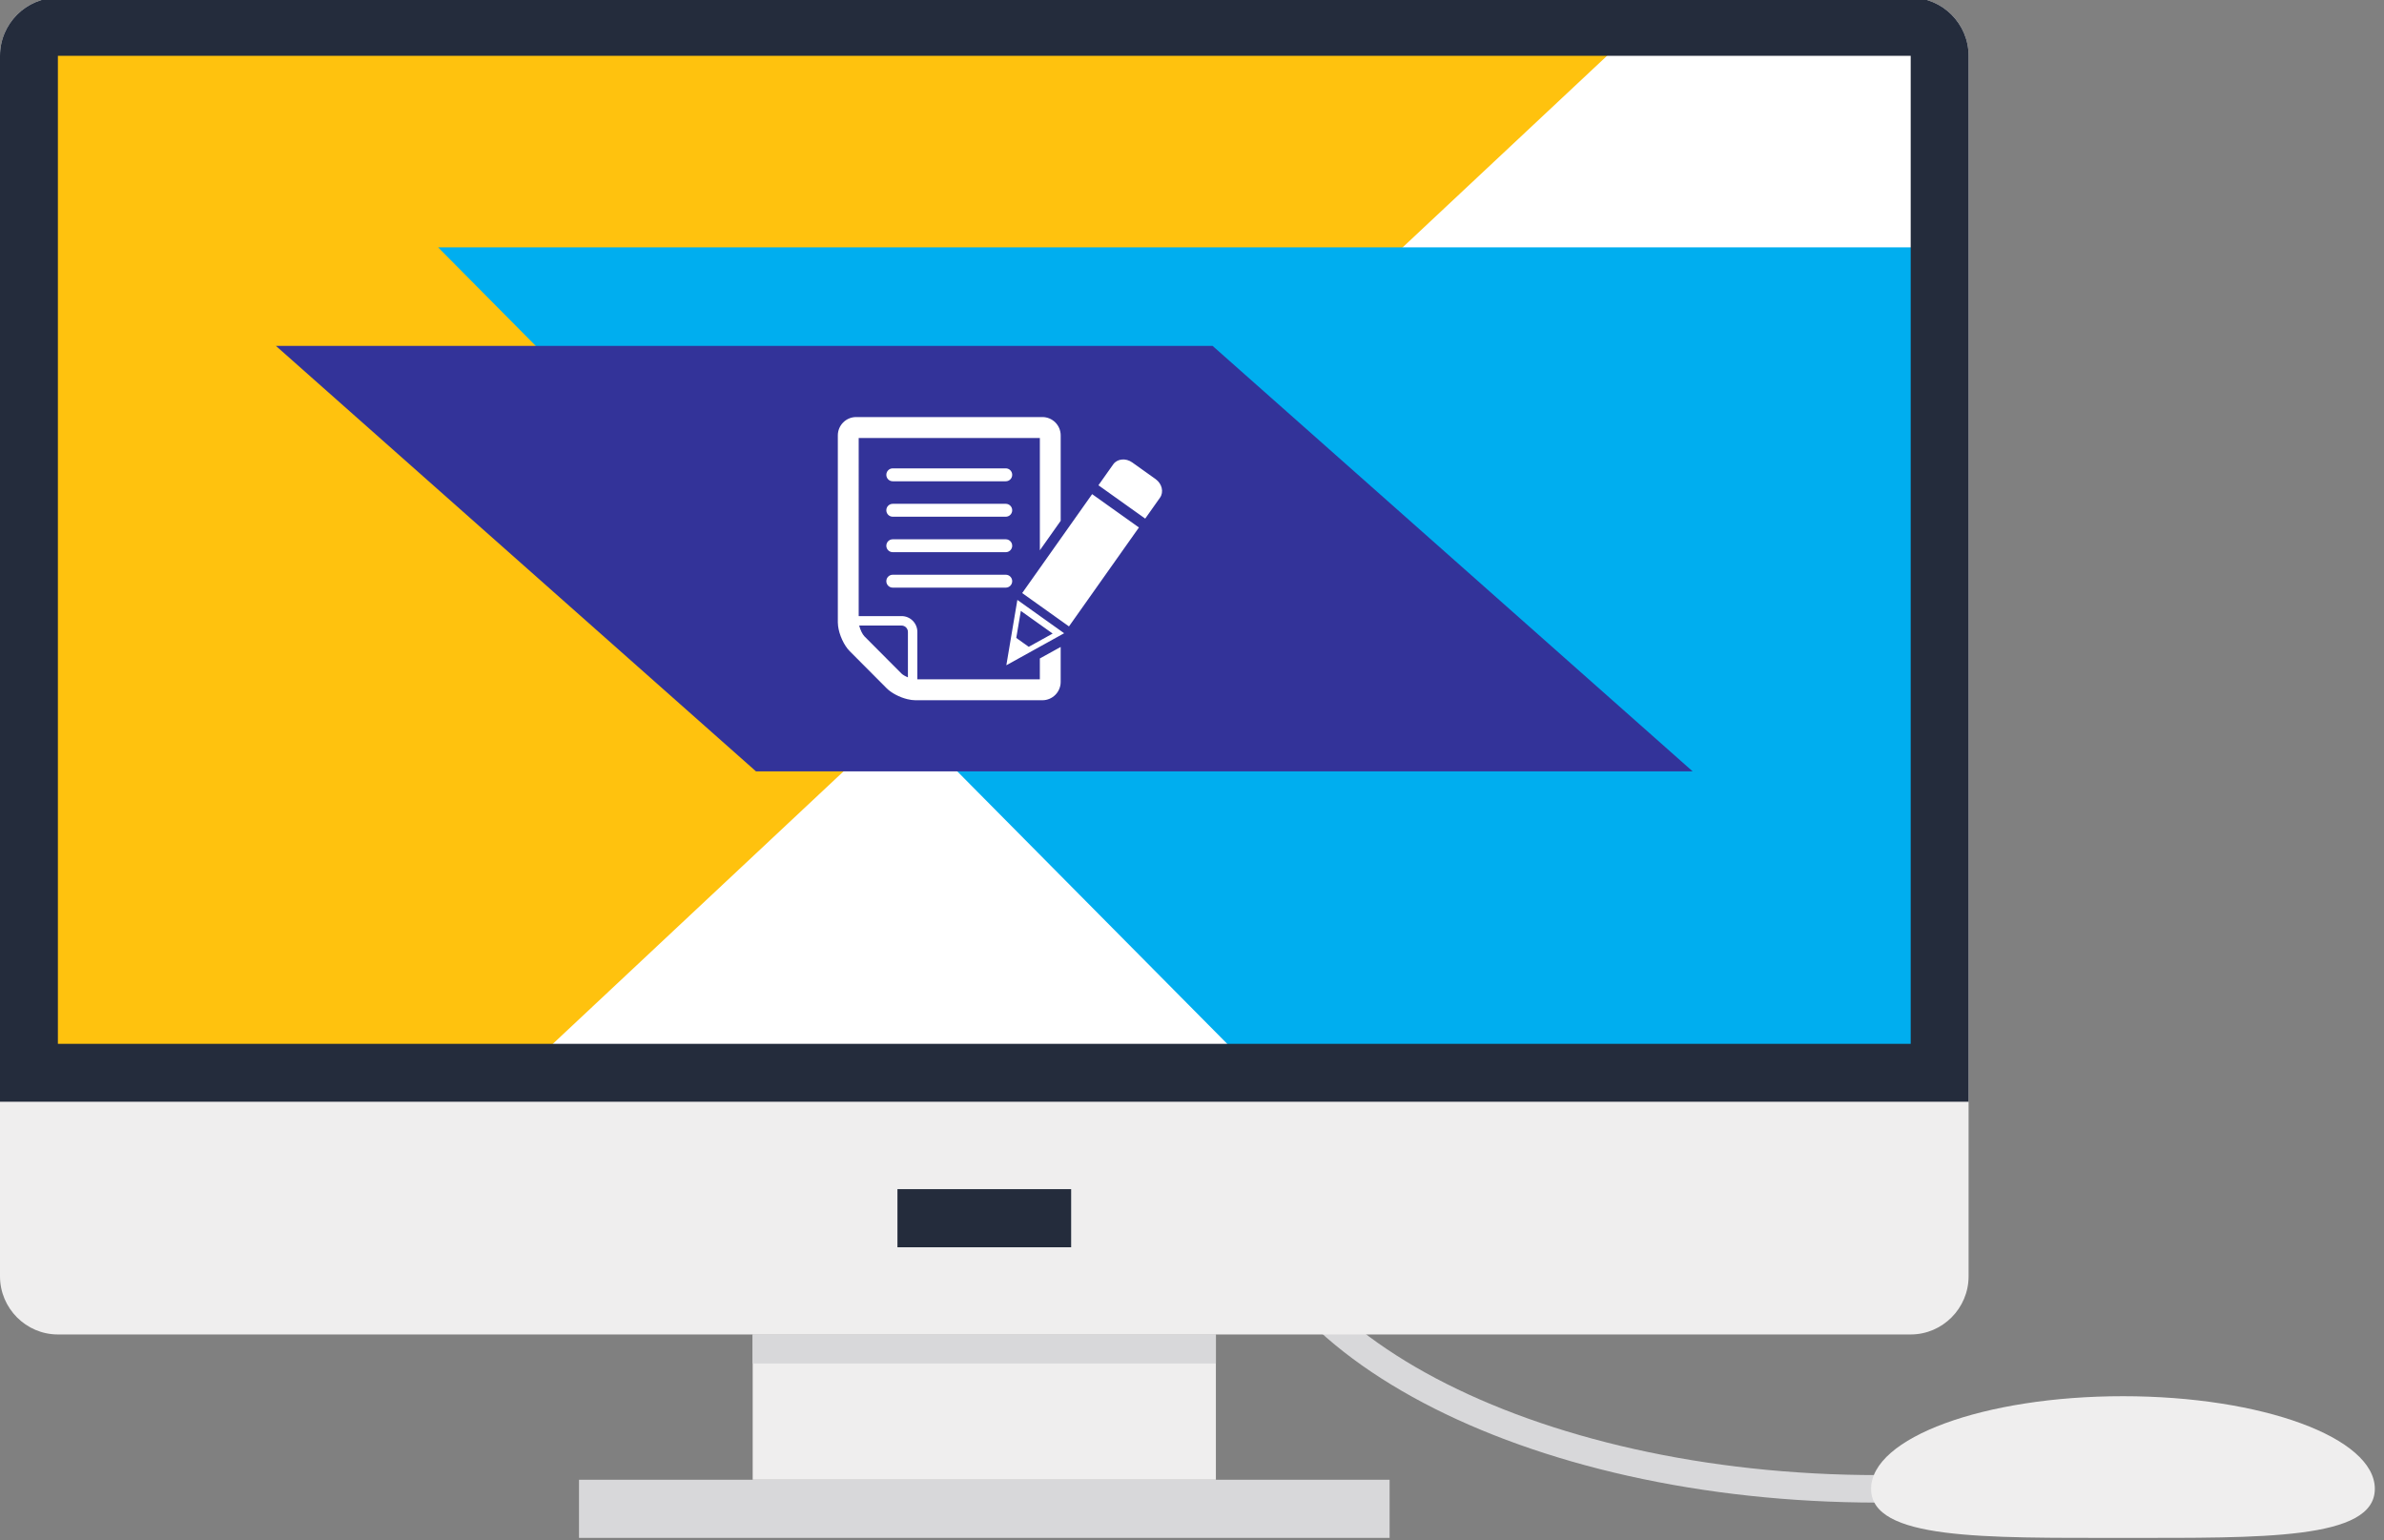
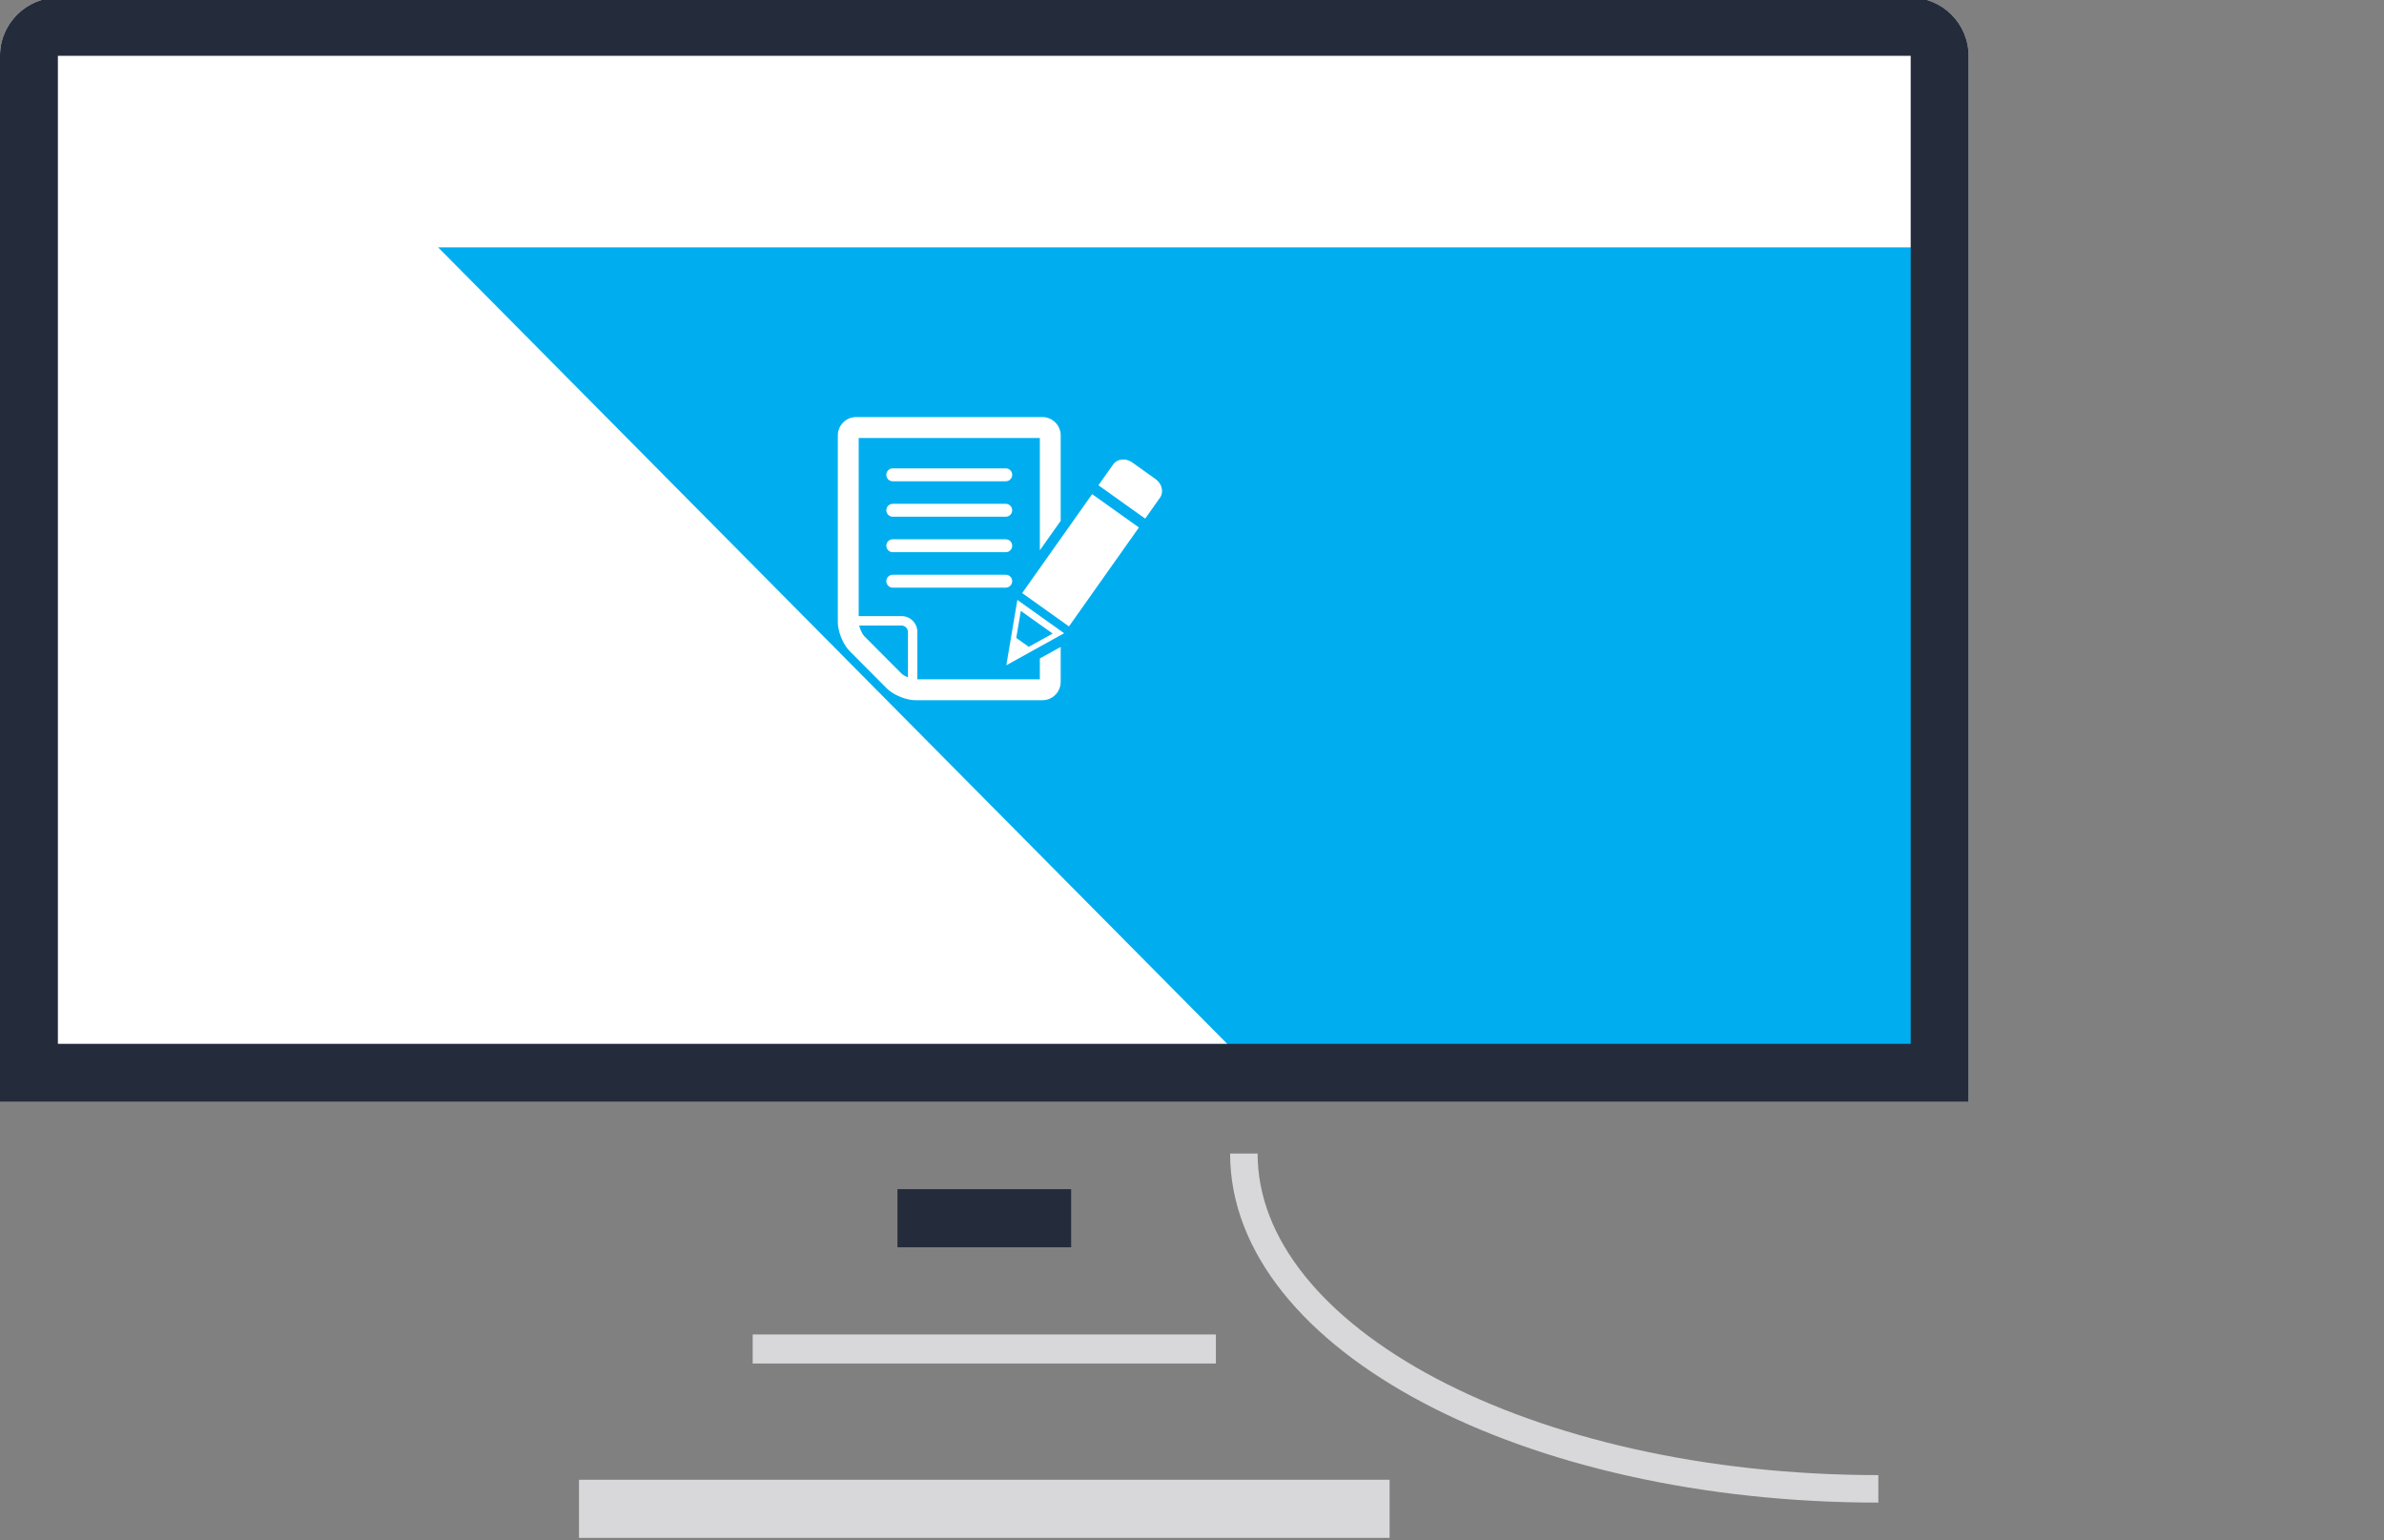
<svg xmlns="http://www.w3.org/2000/svg" version="1.1" id="Layer_1" x="0px" y="0px" width="260px" height="168px" viewBox="0 0 260 168" enable-background="new 0 0 260 168" xml:space="preserve">
  <rect x="0" y="0" width="260" height="168" fill="#808080" stroke="none" />
  <g>
    <g>
      <g>
        <g>
          <path fill="#FFFFFF" d="M214.696,6.084c0-3.487-2.842-6.339-6.314-6.339H6.314C2.841-0.255,0,2.597,0,6.084v114.102h214.696      V6.084z" />
        </g>
      </g>
    </g>
  </g>
  <path fill="none" stroke="#D8D8DA" stroke-width="3" stroke-miterlimit="10" d="M135.656,125.81  c0,20.198,30.979,36.571,69.196,36.571" />
-   <polygon fill="#FFC20E" points="59.224,114.848 4.168,114.848 4.168,3.321 178.213,3.321 " />
  <polygon fill="#00AEEF" points="134.834,114.848 209.788,114.848 209.788,26.975 47.778,26.975 " />
  <g>
    <g>
      <g>
        <g>
-           <rect x="82.089" y="145.542" fill="#EFEEEE" width="50.517" height="15.847" />
-         </g>
+           </g>
      </g>
    </g>
  </g>
  <g>
    <g>
      <g>
        <g>
          <rect x="63.146" y="161.389" fill="#D8D8DA" width="88.405" height="6.34" />
        </g>
      </g>
    </g>
  </g>
  <g>
    <g>
      <g>
        <g>
          <path fill="#242C3C" d="M208.37,6.084c0.004,0.003,0.009,0.008,0.012,0.012v107.751H6.314V6.095      c0.003-0.004,0.008-0.008,0.011-0.011H208.37L208.37,6.084z M208.382-0.255H6.314C2.841-0.255,0,2.597,0,6.084v114.102h214.696      V6.084C214.696,2.597,211.854-0.255,208.382-0.255L208.382-0.255z" />
        </g>
      </g>
    </g>
  </g>
  <g>
    <g>
      <g>
        <g>
-           <path fill="#EFEEEE" d="M0,120.186v19.018c0,3.485,2.841,6.339,6.314,6.339h202.067c3.473,0,6.314-2.854,6.314-6.339v-19.018H0z      " />
-         </g>
+           </g>
      </g>
    </g>
  </g>
  <g>
    <g>
      <g>
        <g>
          <rect x="97.876" y="129.694" fill="#242C3C" width="18.944" height="6.339" />
        </g>
      </g>
    </g>
  </g>
  <g>
    <g>
      <g>
        <g>
          <rect x="82.089" y="145.542" fill="#D8D8DA" width="50.517" height="3.169" />
        </g>
      </g>
    </g>
  </g>
-   <path fill="#EFEEEE" d="M259,162.381c0,5.578-12.298,5.348-27.469,5.348c-15.17,0-27.468,0.23-27.468-5.348  c0-5.58,12.298-10.104,27.468-10.104C246.702,152.277,259,156.801,259,162.381z" />
-   <polygon fill="#333399" points="184.602,84.13 82.449,84.13 30.095,37.726 132.247,37.726 " />
  <path fill="#FFFFFF" d="M116.582,68.319l-5.102-3.637l7.629-10.788l5.103,3.635L116.582,68.319z M126.027,52.25l-2.55-1.818  c-0.702-0.5-1.631-0.405-2.066,0.21l-1.616,2.284l5.102,3.636l1.615-2.285C126.946,53.661,126.729,52.75,126.027,52.25   M110.954,65.429l-0.638,3.776l-0.565,3.352l2.963-1.642l3.341-1.851L110.954,65.429z M112.195,70.545l-1.361-0.97l0.498-2.948  l3.471,2.473L112.195,70.545z M116.582,68.319l-5.102-3.637l7.629-10.788l5.103,3.635L116.582,68.319z M126.027,52.25l-2.55-1.818  c-0.702-0.5-1.631-0.405-2.066,0.21l-1.616,2.284l5.102,3.636l1.615-2.285C126.946,53.661,126.729,52.75,126.027,52.25   M110.954,65.429l-0.638,3.776l-0.565,3.352l2.963-1.642l3.341-1.851L110.954,65.429z M112.195,70.545l-1.361-0.97l0.498-2.948  l3.471,2.473L112.195,70.545z M97.363,56.356h12.328c0.387,0,0.7-0.315,0.7-0.704c0-0.388-0.313-0.703-0.7-0.703H97.363  c-0.387,0-0.7,0.314-0.7,0.703C96.663,56.042,96.976,56.356,97.363,56.356 M113.406,71.815v2.272h-13.359v-5.172  c0-0.946-0.771-1.72-1.713-1.72h-4.685V47.768h19.758v12.249l2.272-3.214v-9.316c0-1.103-0.894-2-1.992-2H93.368  c-1.1,0-1.994,0.897-1.994,2v19.71v0.688c0,0.111,0.009,0.234,0.025,0.377l0,0c0.117,0.976,0.65,2.135,1.269,2.755l4.039,4.056  c0.506,0.507,1.386,0.971,2.245,1.18c0.32,0.078,0.616,0.118,0.876,0.118h0.217h13.641c1.098,0,1.992-0.898,1.992-2v-3.812  L113.406,71.815z M99.018,73.875c-0.304-0.126-0.568-0.28-0.703-0.416l-4.04-4.056c-0.215-0.215-0.464-0.732-0.572-1.176h4.63  c0.372,0,0.685,0.316,0.685,0.689V73.875z M97.363,64.091h12.328c0.387,0,0.7-0.315,0.7-0.704c0-0.388-0.313-0.703-0.7-0.703H97.363  c-0.387,0-0.7,0.315-0.7,0.703C96.663,63.776,96.976,64.091,97.363,64.091 M97.363,60.224h12.328c0.387,0,0.7-0.314,0.7-0.703  c0-0.388-0.313-0.704-0.7-0.704H97.363c-0.387,0-0.7,0.316-0.7,0.704C96.663,59.91,96.976,60.224,97.363,60.224 M97.363,52.49  h12.328c0.387,0,0.7-0.315,0.7-0.704c0-0.388-0.313-0.704-0.7-0.704H97.363c-0.387,0-0.7,0.316-0.7,0.704  C96.663,52.175,96.976,52.49,97.363,52.49" />
</svg>